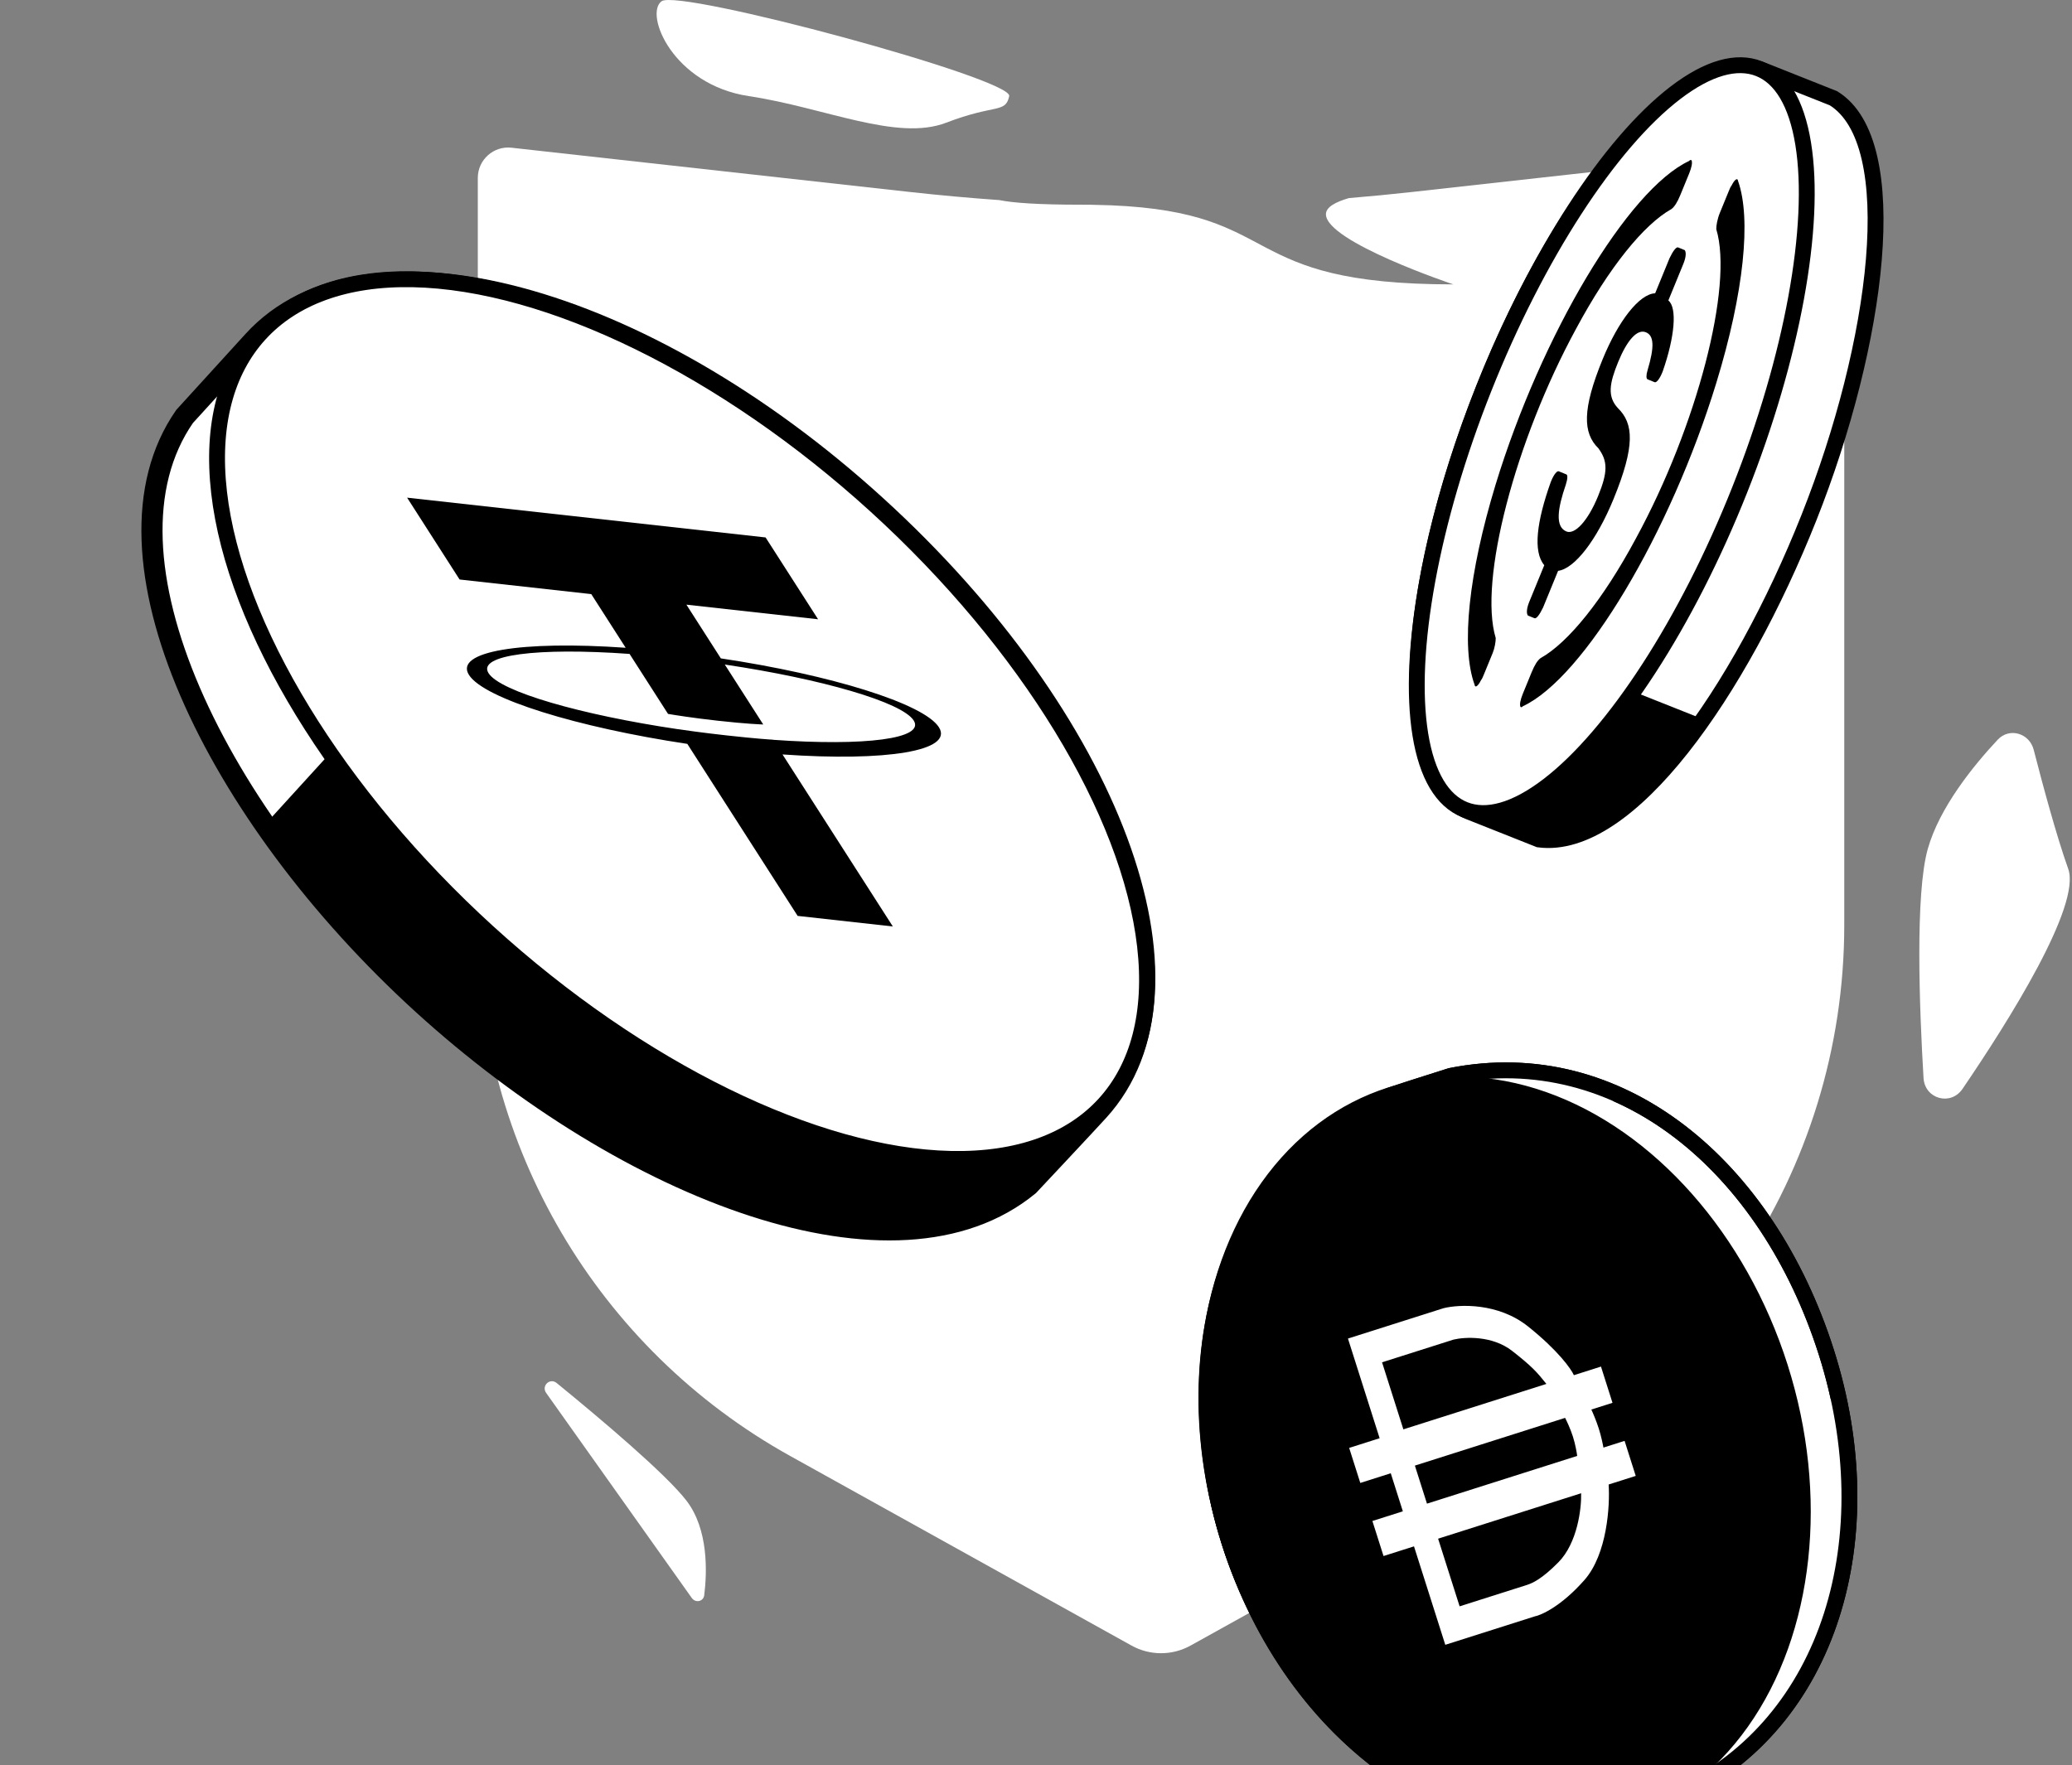
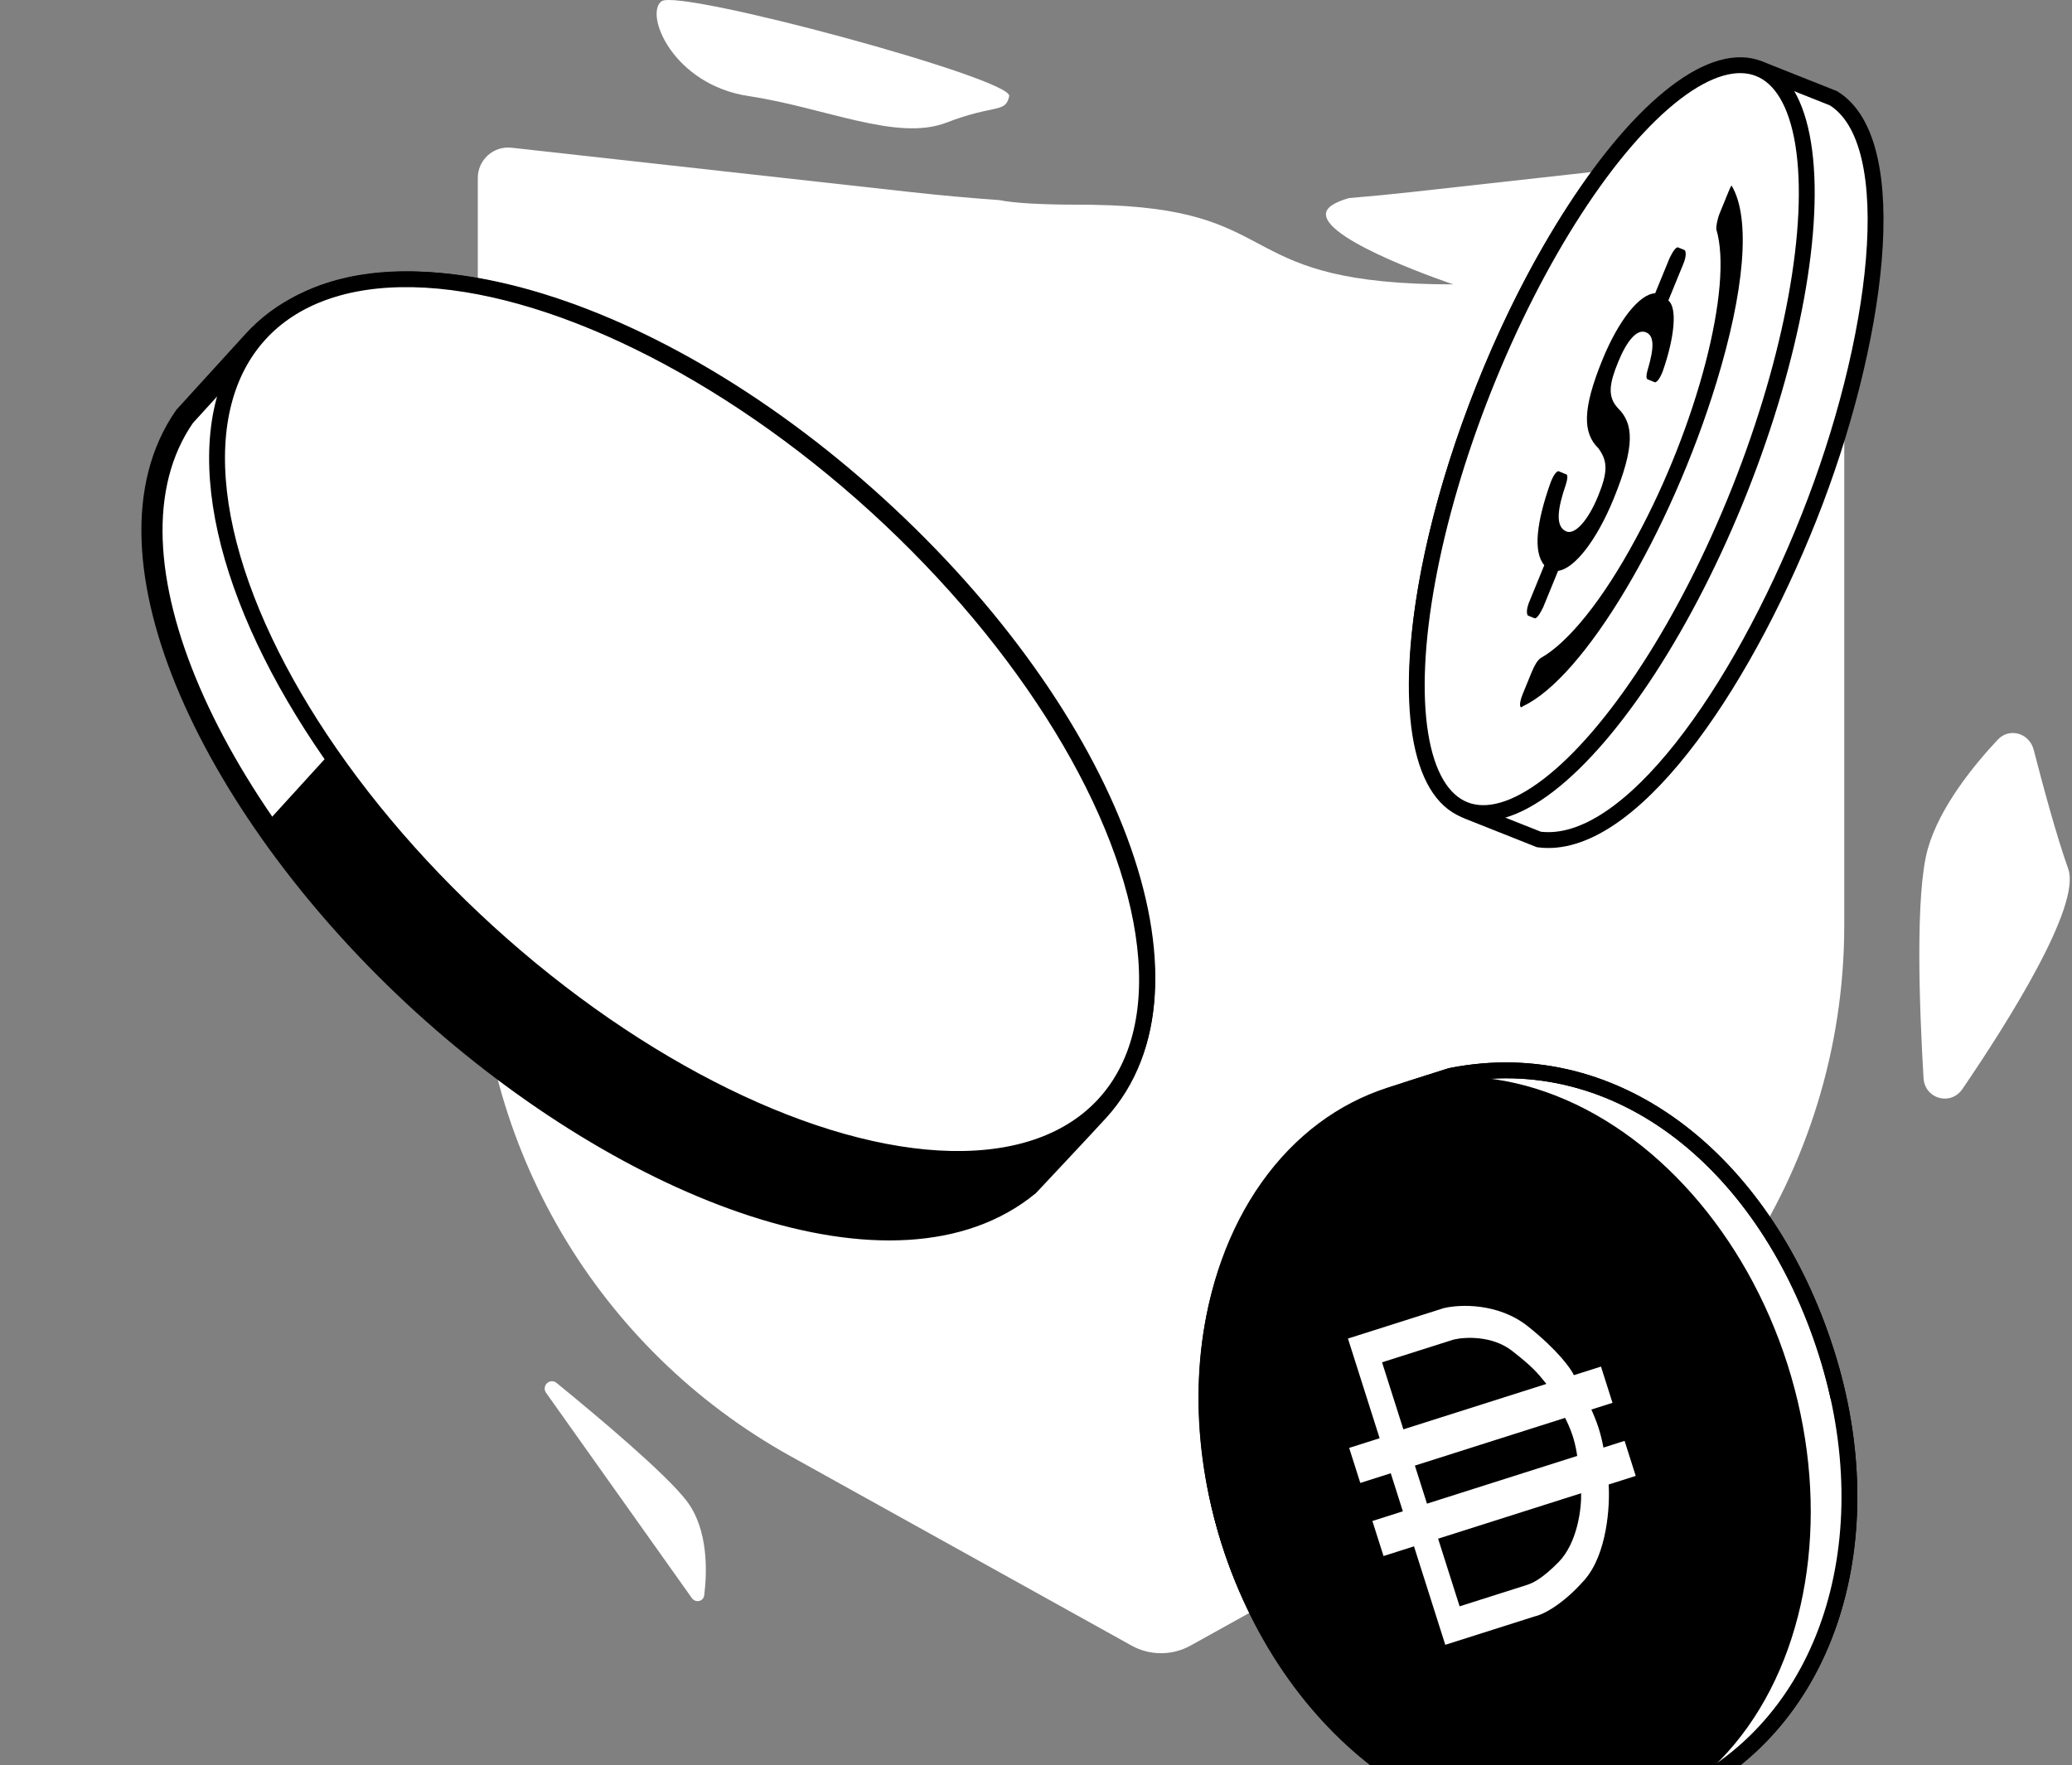
<svg xmlns="http://www.w3.org/2000/svg" width="392" height="334" viewBox="0 0 392 334" fill="none">
  <rect x="0" y="0" width="392" height="334" fill="#808080" stroke="none" />
  <path d="M342.535 27.952C345.938 27.574 348.914 30.238 348.914 33.662V175.07C348.914 198.303 341.9 220.519 329.387 239.146C319.496 250.906 310.893 246.653 299.365 257.755C287.8 268.892 298.131 269.26 276.892 282.687L225.235 311.387C221.765 313.314 217.546 313.314 214.076 311.387L149.494 275.508C113.018 255.243 90.396 216.797 90.396 175.07V161.76C90.396 150.843 97.576 154.265 97.576 139.709C97.576 125.153 90.396 116.662 90.396 76.632V33.662C90.396 30.238 93.372 27.574 96.775 27.952L172.075 36.319C177.732 36.948 183.399 37.462 189.072 37.865C191.69 38.399 196.502 38.733 204.424 38.733C205.051 38.733 205.665 38.736 206.267 38.743C207.575 38.784 208.883 38.82 210.191 38.849C243.547 40.233 233.378 53.813 274.95 53.813C274.95 53.813 250.852 45.755 250.852 40.542C250.852 39.198 252.644 38.224 255.194 37.484C259.212 37.152 263.226 36.765 267.236 36.319L342.535 27.952Z" fill="white" />
  <path d="M377.95 139.965C373.335 144.894 366.92 152.803 364.712 160.653C362.322 169.154 363.115 190.604 363.912 203.988C364.148 207.956 369.051 209.329 371.289 206.043C379.941 193.339 393.781 171.397 391.282 164.403C389.067 158.199 386.441 148.441 384.755 141.878C383.949 138.738 380.165 137.599 377.95 139.965Z" fill="white" />
  <path d="M179.016 23.216C169.681 26.807 156.037 20.344 141.674 18.189C127.312 16.035 121.86 2.671 125.158 0.237C128.456 -2.198 191.649 14.88 190.931 18.189C190.213 21.499 188.351 19.625 179.016 23.216Z" fill="white" />
  <path d="M129.874 283.969C134.045 289.403 133.779 297.461 133.235 301.844C133.083 303.069 131.591 303.385 130.876 302.379L103.332 263.586C102.372 262.234 104.034 260.655 105.319 261.704C113.578 268.446 125.996 278.916 129.874 283.969Z" fill="white" />
-   <path d="M291.143 158.851L283.602 155.855C283.596 155.853 283.591 155.851 283.586 155.849C273.092 151.666 268.59 135.987 270.314 115.477L322.215 136.097C312.053 150.636 300.932 160.129 291.143 158.851Z" fill="black" />
  <path d="M347.478 83.094C356.377 54.458 358.392 25.697 346.867 18.59L339.326 15.594C324.535 9.718 302.729 28.601 287.179 59.138L347.478 83.094Z" fill="white" />
  <path d="M280.697 73.501C265.309 112.233 263.694 147.946 277.871 153.578C280.472 154.612 291.143 158.851 291.143 158.851C308.159 161.072 329.199 130.75 342.231 97.948C355.262 65.146 360.402 26.936 346.867 18.59C346.867 18.59 336.196 14.351 333.595 13.317C319.719 7.805 296.085 34.769 280.697 73.501Z" stroke="black" stroke-width="3" />
  <ellipse cx="26.047" cy="75.463" rx="26.047" ry="75.463" transform="matrix(-0.929 -0.369 -0.369 0.929 356.972 22.604)" fill="white" stroke="black" stroke-width="3" />
-   <path d="M327.595 35.107C328.153 33.986 328.726 33.546 328.827 34.262C331.334 41.361 329.955 55.302 324.728 72.389C316.016 100.866 299.681 128.246 288.122 133.631C287.92 133.885 287.751 133.816 287.667 133.782C287.448 133.355 287.634 132.419 288.108 131.264L289.764 127.22C290.356 125.775 290.88 124.978 291.453 124.538C296.685 121.621 303.253 113.517 309.487 101.903C321.044 80.662 327.966 54.149 324.703 43.368C324.687 42.686 324.907 41.428 325.381 40.272L327.037 36.228C327.274 35.65 327.392 35.361 327.595 35.107Z" fill="black" />
-   <path d="M320.009 30.313C320.228 30.74 320.042 31.675 319.568 32.831L317.912 36.875C317.32 38.319 316.796 39.117 316.223 39.556C310.991 42.474 304.423 50.577 298.188 62.191C286.632 83.433 279.71 109.945 282.973 120.727C282.989 121.409 282.769 122.667 282.414 123.534L280.757 127.578C280.52 128.156 280.402 128.445 280.199 128.699C279.642 129.82 279.068 130.259 278.967 129.544C276.376 122.41 277.839 108.504 282.948 91.706C291.66 63.228 307.995 35.849 319.553 30.463C319.756 30.209 319.925 30.279 320.009 30.313Z" fill="black" />
+   <path d="M327.595 35.107C331.334 41.361 329.955 55.302 324.728 72.389C316.016 100.866 299.681 128.246 288.122 133.631C287.92 133.885 287.751 133.816 287.667 133.782C287.448 133.355 287.634 132.419 288.108 131.264L289.764 127.22C290.356 125.775 290.88 124.978 291.453 124.538C296.685 121.621 303.253 113.517 309.487 101.903C321.044 80.662 327.966 54.149 324.703 43.368C324.687 42.686 324.907 41.428 325.381 40.272L327.037 36.228C327.274 35.65 327.392 35.361 327.595 35.107Z" fill="black" />
  <path d="M318.746 47.337C319.049 47.798 318.947 48.768 318.473 49.924L315.634 56.857C317.336 58.228 316.842 63.761 314.576 70.254L314.458 70.543C313.984 71.698 313.376 72.461 313.039 72.323L311.69 71.77C311.438 71.667 311.421 70.986 311.692 70.085C313.045 65.579 312.912 63.5 311.395 62.879C309.709 62.188 307.801 64.442 306.144 68.486C304.487 72.531 304.047 75.049 306.102 77.24C309.052 80.135 309.402 84.327 305.261 94.437C302.066 102.236 297.895 107.611 294.774 108.02L291.934 114.953C291.258 116.362 290.65 117.125 290.313 116.987L289.048 116.469C288.745 116.007 288.848 115.037 289.321 113.882L292.16 106.95C289.97 104.365 290.751 98.613 293.372 91.254L293.491 90.965C293.964 89.809 294.572 89.046 294.909 89.184L296.342 89.771C296.595 89.875 296.611 90.557 296.222 91.746C294.7 96.183 294.157 99.671 296.349 100.569C297.951 101.225 300.433 98.532 302.326 93.91C304.219 89.288 304.171 87.244 302.402 84.833C299.453 81.937 299.305 77.492 303.21 67.96C306.168 60.738 310.136 55.617 313.138 55.497L315.86 48.853C316.536 47.443 317.144 46.68 317.481 46.818L318.746 47.337Z" fill="black" />
  <path d="M165.759 95.758C209.908 135.976 226.486 189.668 202.787 215.683C200.065 218.672 194.629 224.294 194.629 224.294C169.579 244.886 119.016 225.563 79.939 189.965C40.874 154.378 16.719 105.006 34.923 78.807C34.923 78.807 40.181 73.035 42.91 70.039C66.609 44.025 121.61 55.539 165.759 95.758Z" fill="black" />
  <path d="M205.452 212.412L194.628 224.294C177.725 238.189 149.204 233.909 120.435 218.718L197.495 134.127C215.134 163.666 219.018 193.749 205.452 212.412Z" fill="black" />
  <path d="M50.122 156.049C30.353 127.426 22.055 97.326 34.923 78.807L42.91 70.04C60.255 51 94.367 52.063 128.721 69.769L50.122 156.049Z" fill="white" />
  <path d="M165.759 95.758C209.908 135.976 229.254 186.63 207.799 210.182C205.076 213.17 194.629 224.294 194.629 224.294C169.579 244.886 119.016 225.563 79.939 189.965C40.874 154.378 16.719 105.006 34.923 78.807C34.923 78.807 45.192 67.534 47.922 64.538C69.063 41.33 121.61 55.539 165.759 95.758Z" stroke="black" stroke-width="4" />
  <ellipse cx="129.035" cy="136.07" rx="54.533" ry="108.135" transform="rotate(-47.667 129.035 136.07)" fill="white" stroke="black" stroke-width="3" />
-   <path d="M146.248 139.979L146.241 139.968C145.756 139.945 143.233 139.797 137.414 139.152C132.761 138.635 129.421 138.152 128.231 137.969L128.238 137.98C109.874 135.258 94.668 130.876 92.435 127.392C90.208 123.92 101.698 122.49 119.106 123.738L126.385 135.09C127.601 135.296 131.077 135.856 135.706 136.369C141.266 136.986 143.905 137.075 144.395 137.089L137.123 125.748C155.459 128.477 170.63 132.855 172.856 136.328C175.083 139.8 163.621 141.223 146.255 139.99M136.369 124.572L129.859 114.417L154.771 117.182L144.843 101.698L77.02 94.171L86.948 109.655L111.86 112.42L118.371 122.574C98.68 121.195 85.857 123.243 88.732 127.727C91.607 132.21 109.233 137.637 130.033 140.762L150.904 173.312L168.914 175.311L148.043 142.76C167.699 144.135 180.498 142.085 177.623 137.602C174.755 133.129 157.157 127.695 136.388 124.584" fill="black" />
  <path d="M232.577 291.795C244.517 329.37 279.481 351.796 310.672 341.884C313.071 341.122 317.649 339.506 317.649 339.506C346.287 326.105 356.622 290.811 345.529 255.903C334.33 220.66 306.498 197.212 274.457 203.583C274.457 203.583 269.581 205.132 267.434 205.814C236.243 215.726 220.637 254.221 232.577 291.795Z" fill="white" stroke="black" stroke-width="3" />
  <path d="M235.586 299.86C249.657 332.504 281.783 351.064 310.672 341.884C313.071 341.122 317.649 339.506 317.649 339.506C344.013 327.168 354.866 296.277 347.768 264.212L235.586 299.86Z" fill="white" />
-   <path d="M238.218 229.596L307.269 207.654C297.296 202.906 286.157 201.257 274.457 203.583L267.434 205.815C254.937 209.786 244.942 218.346 238.218 229.596Z" fill="white" />
  <path d="M232.577 291.795C244.517 329.37 277.14 352.539 308.331 342.628C310.73 341.866 317.649 339.506 317.649 339.506C346.287 326.105 356.622 290.811 345.529 255.903C334.33 220.66 306.498 197.212 274.457 203.583C274.457 203.583 267.24 205.876 265.093 206.558C233.902 216.47 220.637 254.221 232.577 291.795Z" stroke="black" stroke-width="3" />
  <ellipse cx="54.653" cy="71.387" rx="54.653" ry="71.387" transform="matrix(-0.953 0.303 0.303 0.953 315.132 190.658)" fill="black" stroke="black" stroke-width="3" />
  <path d="M273.111 247.542C276.08 246.808 283.437 246.476 289.11 251.015C294.783 255.555 297.243 259.044 297.764 260.22L302.888 258.592L305.067 265.45L301.064 266.722C301.338 267.306 302.001 268.84 302.466 270.303C302.931 271.766 303.25 273.326 303.352 273.922L307.355 272.65L309.462 279.28L304.338 280.908C304.605 284.892 304.064 294.082 299.765 298.971C295.467 303.86 291.681 305.609 290.324 305.872L273.432 311.24L267.512 292.61L261.748 294.442L259.641 287.812L265.405 285.981L263.117 278.78L257.353 280.611L255.247 273.982L261.011 272.15L255.018 253.291L273.111 247.542ZM272.075 291.159L276.143 303.96L288.871 299.915C289.902 299.577 291.651 298.844 294.826 295.632C298.455 291.963 299.21 285.389 299.134 282.561L272.075 291.159ZM267.68 277.329L269.968 284.53L298.388 275.499C298.313 274.893 298.047 273.317 297.583 271.854C297.118 270.391 296.401 268.874 296.1 268.298L267.68 277.329ZM261.469 257.784L265.501 270.471L292.56 261.873C290.801 259.664 289.833 258.561 286.08 255.626C282.327 252.691 277.129 252.976 274.999 253.485L261.469 257.784Z" fill="white" />
</svg>